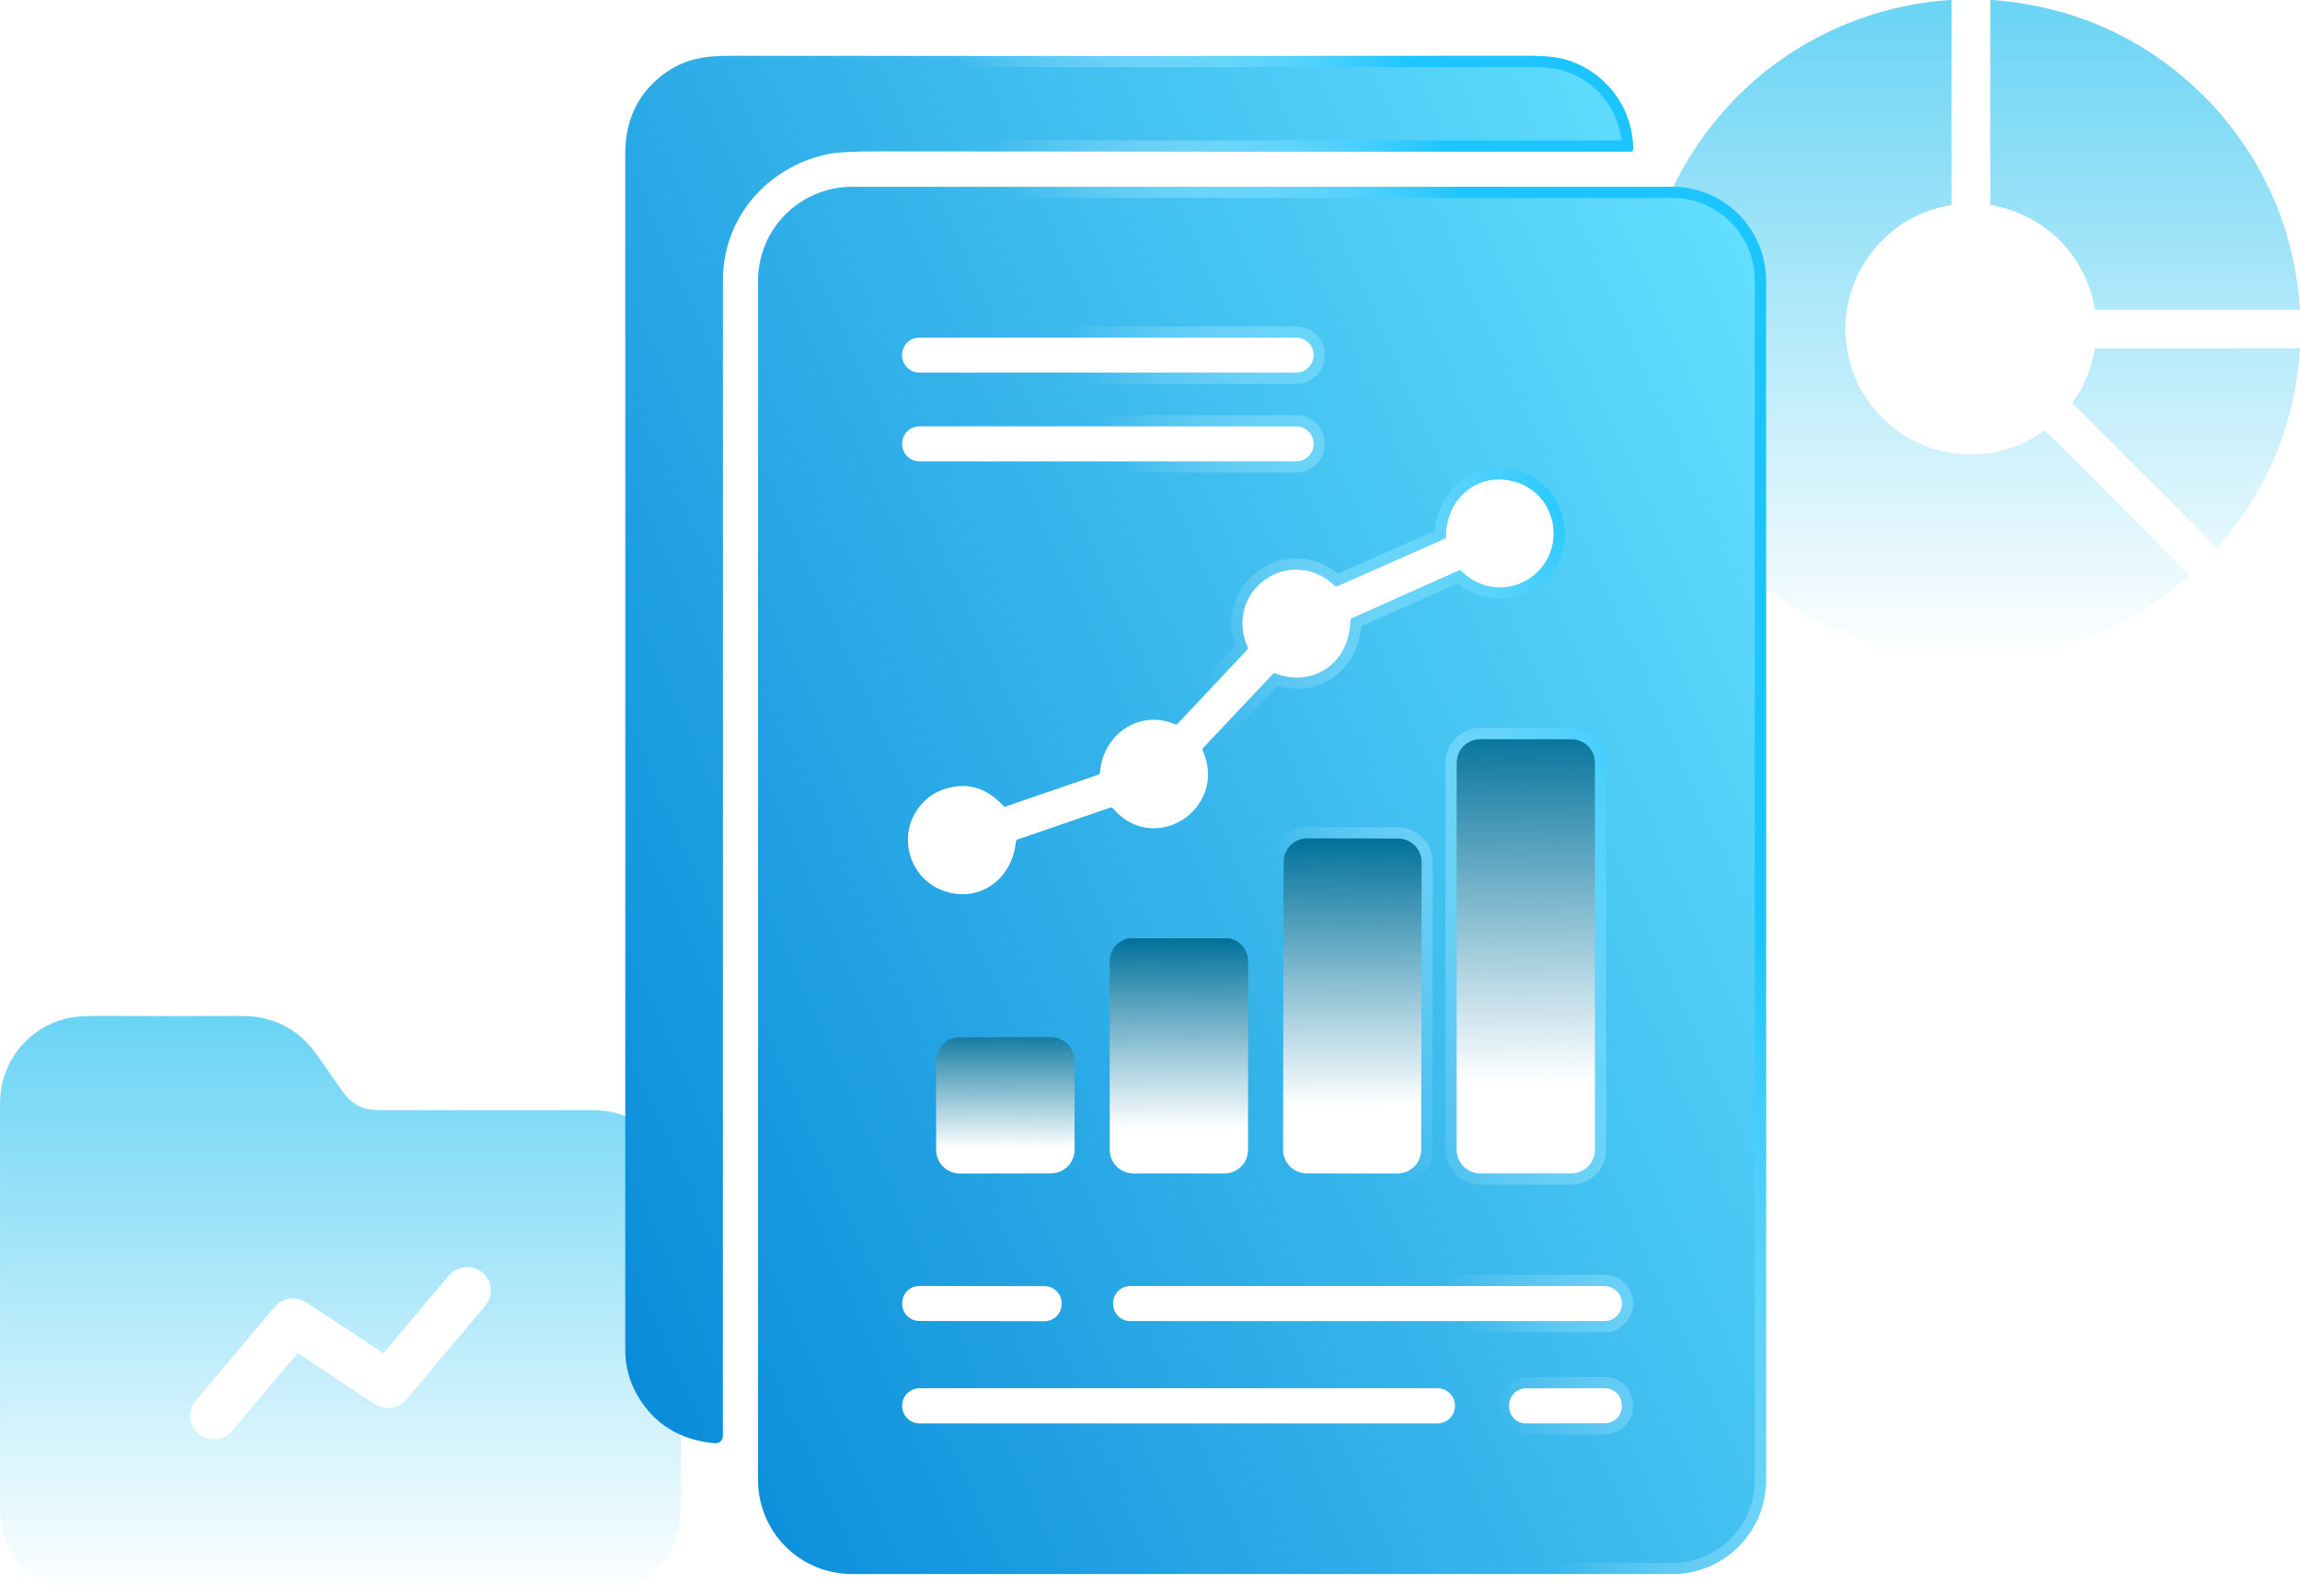
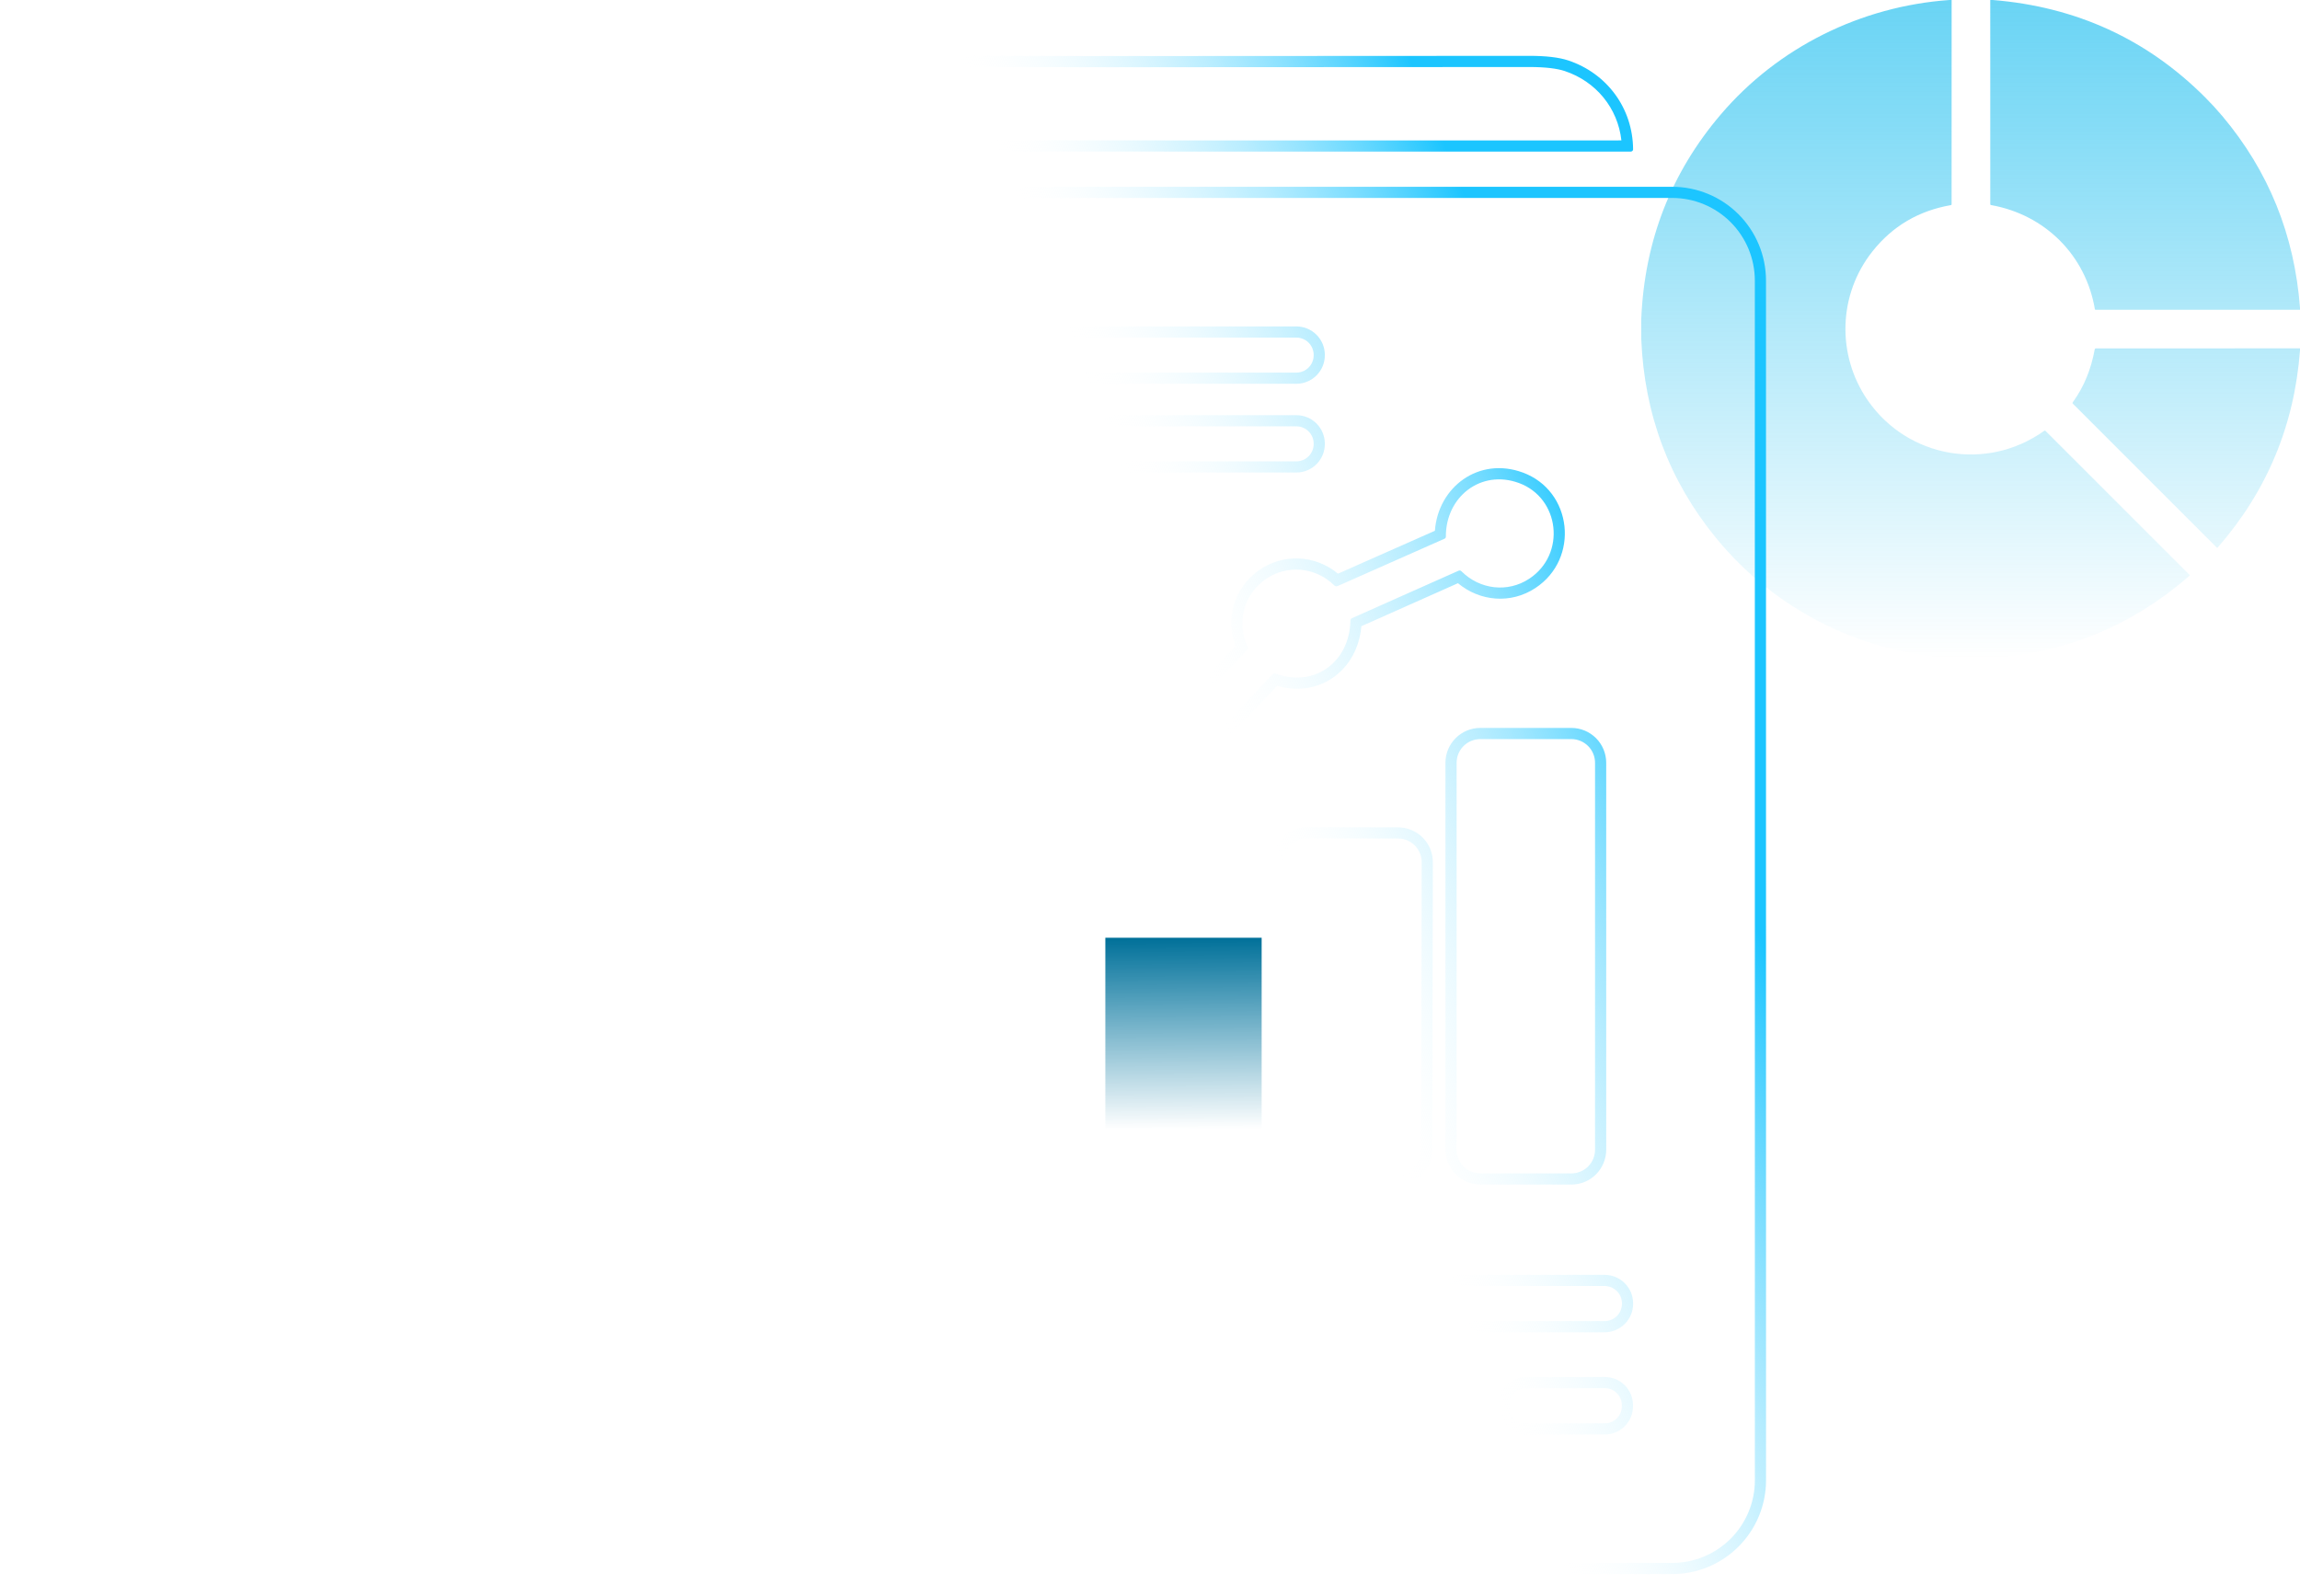
<svg xmlns="http://www.w3.org/2000/svg" width="206" height="143" viewBox="0 0 206 143" fill="none">
-   <path d="M83 92H97V106H83V92Z" fill="url(#paint0_linear_361_3643)" />
  <path d="M99 84H113V106H99V84Z" fill="url(#paint1_linear_361_3643)" />
-   <path d="M114 75H128V106H114V75Z" fill="url(#paint2_linear_361_3643)" />
-   <path d="M130 65H144V106H130V65Z" fill="url(#paint3_linear_361_3643)" />
  <path fill-rule="evenodd" clip-rule="evenodd" d="M174.603 0H174.798L174.795 18.306C174.795 18.345 174.775 18.367 174.737 18.373C171.838 18.876 169.491 20.263 167.694 22.534C164.635 26.399 164.483 31.813 167.284 35.86C170.856 41.02 177.924 42.284 183.101 38.585C183.137 38.559 183.17 38.562 183.201 38.593L196.107 51.498C196.112 51.503 196.115 51.509 196.118 51.515C196.118 51.516 196.119 51.517 196.119 51.519C196.119 51.519 196.12 51.52 196.12 51.521C196.121 51.525 196.121 51.53 196.121 51.535C196.121 51.541 196.119 51.548 196.117 51.554C196.115 51.556 196.114 51.559 196.112 51.562C196.11 51.565 196.108 51.567 196.105 51.57C190.676 56.304 184.333 58.781 177.077 59H175.656C167.07 58.699 159.078 54.767 153.707 48.201C149.505 43.064 147.27 37.117 147 30.36V28.564C147.294 21.569 149.676 15.456 154.145 10.226C159.255 4.245 166.668 0.561 174.603 0ZM178.257 0H178.491C185.965 0.61 192.301 3.515 197.499 8.714C198.046 9.262 198.565 9.828 199.057 10.413C203.194 15.333 205.508 21.056 206 27.58V27.746H187.679C187.65 27.746 187.634 27.732 187.629 27.705C186.818 22.857 183.148 19.22 178.323 18.369C178.281 18.362 178.26 18.337 178.26 18.294L178.257 0ZM206 31.383V31.204L187.712 31.207C187.658 31.207 187.625 31.233 187.615 31.286C187.296 33.045 186.681 34.608 185.635 36.056C185.625 36.069 185.62 36.086 185.621 36.102C185.623 36.119 185.63 36.135 185.642 36.147L198.548 49.053C198.553 49.058 198.559 49.062 198.565 49.065C198.572 49.067 198.579 49.069 198.586 49.068C198.593 49.068 198.6 49.066 198.607 49.063C198.613 49.06 198.619 49.056 198.624 49.051C203.034 44.001 205.493 38.112 206 31.383Z" fill="url(#paint4_linear_361_3643)" />
-   <path d="M7.733 142.992C5.803 142.993 3.807 142.179 2.412 140.838C0.802 139.291 -0.002 137.342 2.92548e-06 134.992C0.011 122.96 0.011 110.976 0.001 99.04C0 98.301 0.066 97.641 0.197 97.059C0.882 94.029 3.347 91.674 6.405 91.141C6.972 91.042 7.831 90.995 8.982 91C12.964 91.021 17.017 91.022 21.139 91.004C22.13 91 22.901 91.056 23.449 91.173C24.988 91.501 26.293 92.199 27.363 93.269C27.809 93.715 28.328 94.371 28.918 95.238C29.548 96.163 30.17 97.05 30.782 97.897C31.279 98.582 31.888 99.037 32.611 99.263C33.025 99.393 33.695 99.457 34.618 99.454C40.557 99.438 46.682 99.435 52.992 99.445C55.279 99.448 57.177 100.196 58.686 101.688C59.861 102.851 60.59 104.247 60.871 105.878C60.962 106.407 61.005 107.26 61 108.435C60.979 113.406 60.976 122.267 60.99 135.018C60.993 137.299 60.234 139.196 58.713 140.708C57.605 141.809 56.306 142.514 54.817 142.821C54.235 142.941 53.357 143.001 52.181 143C37.422 142.99 22.606 142.988 7.733 142.992ZM26.611 121.265C26.64 121.23 26.675 121.225 26.714 121.249C28.787 122.611 30.967 124.055 33.253 125.579C34.081 126.131 34.871 126.347 35.79 125.867C36.019 125.747 36.346 125.434 36.77 124.928C38.96 122.309 41.153 119.702 43.349 117.108C43.789 116.588 44.027 116.053 43.948 115.363C43.779 113.861 42.183 113.074 40.854 113.732C40.607 113.854 40.349 114.076 40.08 114.397C38.155 116.696 36.258 118.952 34.39 121.165C34.376 121.18 34.358 121.19 34.338 121.193C34.318 121.196 34.297 121.191 34.281 121.18C32.183 119.796 29.988 118.346 27.696 116.832C26.89 116.298 26.184 116.111 25.24 116.546C25.012 116.651 24.666 116.981 24.202 117.535C22.02 120.143 19.822 122.757 17.608 125.377C17.177 125.89 16.962 126.415 17.046 127.088C17.28 128.955 19.611 129.583 20.811 128.154C22.708 125.898 24.642 123.602 26.611 121.265Z" fill="url(#paint5_linear_361_3643)" />
-   <path fill-rule="evenodd" clip-rule="evenodd" d="M64.75 25.085C64.75 19.526 68.684 15.026 73.978 13.839C74.811 13.651 76.338 13.558 78.559 13.56C101.232 13.584 123.734 13.59 146.065 13.577C146.092 13.577 146.118 13.572 146.143 13.561C146.168 13.551 146.191 13.536 146.21 13.517C146.228 13.498 146.243 13.476 146.253 13.451C146.264 13.426 146.269 13.4 146.268 13.373C146.243 9.687 143.925 6.569 140.464 5.415C139.635 5.138 138.466 5.001 136.956 5.003C113.272 5.029 89.441 5.028 65.46 5C63.089 4.997 61.278 5.262 59.4 6.672C57.103 8.394 56 10.849 56 13.702C56.009 50.584 56.009 86.308 56 120.873C56 122.352 56.355 123.71 57.064 124.947C58.567 127.566 60.895 129.012 64.047 129.283C64.136 129.29 64.226 129.279 64.31 129.25C64.395 129.221 64.472 129.175 64.538 129.115C64.604 129.055 64.656 128.982 64.692 128.9C64.728 128.819 64.747 128.731 64.747 128.642C64.741 94.638 64.742 60.118 64.75 25.085ZM67.896 25.138V132.593C67.896 134.822 68.781 136.96 70.357 138.536C71.933 140.112 74.071 140.997 76.3 140.997L149.771 141C152 141 154.137 140.115 155.713 138.538C157.29 136.962 158.175 134.825 158.175 132.596L158.172 25.135C158.172 22.906 157.287 20.769 155.711 19.193C154.135 17.616 151.997 16.731 149.768 16.731L76.3 16.734C74.071 16.734 71.933 17.619 70.357 19.195C68.781 20.771 67.896 22.909 67.896 25.138ZM117.541 31.198C117.619 31.386 117.659 31.588 117.659 31.792V31.826C117.659 32.237 117.496 32.632 117.205 32.923C116.914 33.214 116.519 33.378 116.107 33.378H82.346C81.935 33.378 81.54 33.214 81.249 32.923C80.958 32.632 80.794 32.237 80.794 31.826V31.792C80.794 31.588 80.834 31.386 80.912 31.198C80.99 31.01 81.105 30.839 81.249 30.695C81.393 30.55 81.564 30.436 81.752 30.358C81.941 30.28 82.142 30.24 82.346 30.24H116.107C116.311 30.24 116.513 30.28 116.701 30.358C116.89 30.436 117.061 30.55 117.205 30.695C117.349 30.839 117.463 31.01 117.541 31.198ZM117.205 38.644C117.496 38.935 117.659 39.33 117.659 39.742V39.775C117.659 40.187 117.496 40.582 117.205 40.873C116.914 41.164 116.519 41.327 116.107 41.327H82.352C81.94 41.327 81.546 41.164 81.254 40.873C80.963 40.582 80.8 40.187 80.8 39.775V39.742C80.8 39.33 80.963 38.935 81.254 38.644C81.546 38.353 81.94 38.19 82.352 38.19H116.107C116.519 38.19 116.914 38.353 117.205 38.644ZM84.506 70.708C86.536 70.025 88.315 70.51 89.842 72.165C89.914 72.245 90.001 72.268 90.101 72.232L98.335 69.407C98.452 69.366 98.515 69.284 98.525 69.162C98.787 65.815 102.013 63.499 105.246 64.879C105.283 64.894 105.323 64.899 105.363 64.891C105.402 64.883 105.438 64.863 105.466 64.834L111.719 58.188C111.745 58.16 111.762 58.126 111.768 58.088C111.774 58.051 111.768 58.013 111.752 57.979C110.76 55.806 111.337 53.354 113.271 51.944C115.191 50.542 117.81 50.765 119.496 52.431C119.59 52.524 119.698 52.544 119.819 52.49L129.377 48.257C129.458 48.22 129.499 48.156 129.499 48.065C129.48 44.51 132.64 42.016 136.045 43.267C139.712 44.615 140.286 49.651 136.97 51.838C135.03 53.12 132.531 52.805 130.898 51.175C130.82 51.097 130.731 51.08 130.631 51.125L121.087 55.374C120.998 55.413 120.952 55.482 120.95 55.58C120.897 59.256 117.763 61.641 114.235 60.334C114.14 60.299 114.058 60.318 113.99 60.392L107.77 66.985C107.7 67.061 107.686 67.147 107.728 67.242C110.011 72.419 103.401 76.772 99.673 72.405C99.61 72.331 99.531 72.309 99.439 72.341L91.143 75.197C91.047 75.231 90.994 75.297 90.984 75.398C90.7 78.482 88.12 80.703 85.027 79.954C82.631 79.374 81.12 77.181 81.34 74.746C81.502 72.954 82.795 71.285 84.506 70.708ZM142.239 66.827C142.637 67.225 142.86 67.765 142.86 68.328V102.987C142.86 103.55 142.637 104.09 142.239 104.488C141.84 104.886 141.3 105.11 140.737 105.11H132.584C132.021 105.11 131.481 104.886 131.082 104.488C130.684 104.09 130.461 103.55 130.461 102.987V68.328C130.461 67.765 130.684 67.225 131.082 66.827C131.481 66.429 132.021 66.205 132.584 66.205H140.737C141.3 66.205 141.84 66.429 142.239 66.827ZM127.172 76.42C127.278 76.676 127.332 76.951 127.332 77.228L127.287 103.009C127.286 103.569 127.062 104.106 126.665 104.501C126.269 104.896 125.731 105.118 125.171 105.117L117.029 105.103C116.751 105.102 116.477 105.047 116.221 104.941C115.965 104.834 115.732 104.678 115.536 104.482C115.34 104.285 115.185 104.052 115.08 103.796C114.974 103.539 114.92 103.264 114.92 102.987L114.965 77.207C114.966 76.646 115.19 76.109 115.586 75.714C115.983 75.319 116.521 75.097 117.081 75.098L125.223 75.112C125.5 75.113 125.775 75.168 126.031 75.275C126.287 75.381 126.52 75.537 126.716 75.734C126.911 75.93 127.066 76.163 127.172 76.42ZM111.625 85.309C111.731 85.565 111.786 85.84 111.786 86.117L111.783 103.001C111.783 103.561 111.56 104.098 111.164 104.494C110.768 104.89 110.231 105.113 109.671 105.113L101.503 105.107C100.943 105.107 100.406 104.885 100.01 104.489C99.614 104.092 99.391 103.555 99.391 102.995L99.388 86.12C99.388 85.56 99.611 85.023 100.007 84.627C100.403 84.231 100.94 84.008 101.501 84.008L109.673 84.005C109.951 84.005 110.225 84.06 110.482 84.166C110.738 84.272 110.971 84.428 111.167 84.624C111.363 84.82 111.519 85.053 111.625 85.309ZM96.07 94.2C96.177 94.457 96.232 94.732 96.233 95.009L96.247 102.984C96.247 103.262 96.193 103.537 96.087 103.794C95.981 104.051 95.826 104.284 95.63 104.481C95.434 104.678 95.201 104.834 94.945 104.94C94.688 105.047 94.413 105.102 94.135 105.103L85.966 105.117C85.688 105.118 85.413 105.063 85.156 104.958C84.899 104.852 84.666 104.696 84.469 104.5C84.272 104.304 84.116 104.071 84.009 103.815C83.903 103.559 83.847 103.284 83.847 103.006L83.833 95.031C83.832 94.753 83.887 94.478 83.993 94.221C84.098 93.965 84.254 93.731 84.45 93.534C84.646 93.338 84.879 93.181 85.135 93.075C85.391 92.968 85.666 92.913 85.944 92.912L94.114 92.898C94.392 92.898 94.667 92.952 94.924 93.058C95.181 93.163 95.414 93.319 95.611 93.515C95.808 93.711 95.964 93.944 96.07 94.2ZM94.971 116.158C95.047 116.344 95.087 116.544 95.086 116.745L95.086 116.817C95.086 117.019 95.046 117.218 94.968 117.404C94.891 117.589 94.778 117.758 94.635 117.9C94.493 118.042 94.324 118.155 94.138 118.232C93.951 118.308 93.752 118.348 93.551 118.347L82.332 118.328C82.131 118.327 81.932 118.287 81.746 118.21C81.56 118.133 81.392 118.019 81.25 117.877C81.108 117.734 80.995 117.565 80.918 117.379C80.841 117.193 80.802 116.994 80.803 116.792L80.803 116.72C80.803 116.519 80.843 116.32 80.92 116.134C80.998 115.948 81.111 115.779 81.254 115.637C81.396 115.495 81.565 115.382 81.751 115.306C81.937 115.229 82.137 115.19 82.338 115.19L93.556 115.21C93.758 115.21 93.957 115.25 94.143 115.327C94.328 115.405 94.497 115.518 94.639 115.66C94.781 115.803 94.894 115.972 94.971 116.158ZM144.815 115.653C145.107 115.944 145.271 116.34 145.271 116.752V116.785C145.271 117.198 145.107 117.593 144.815 117.885C144.524 118.176 144.128 118.34 143.716 118.34H101.244C100.832 118.34 100.436 118.176 100.145 117.885C99.853 117.593 99.689 117.198 99.689 116.785V116.752C99.689 116.34 99.853 115.944 100.145 115.653C100.436 115.361 100.832 115.197 101.244 115.197H143.716C144.128 115.197 144.524 115.361 144.815 115.653ZM130.191 125.316C130.27 125.505 130.31 125.709 130.31 125.914V125.942C130.31 126.356 130.145 126.754 129.852 127.047C129.559 127.34 129.161 127.505 128.747 127.505H82.363C81.948 127.505 81.551 127.34 81.258 127.047C80.965 126.754 80.8 126.356 80.8 125.942V125.914C80.8 125.709 80.84 125.505 80.919 125.316C80.997 125.126 81.113 124.954 81.258 124.809C81.403 124.663 81.575 124.548 81.765 124.47C81.954 124.391 82.158 124.351 82.363 124.351H128.747C128.952 124.351 129.155 124.391 129.345 124.47C129.535 124.548 129.707 124.663 129.852 124.809C129.997 124.954 130.113 125.126 130.191 125.316ZM145.143 125.284C145.219 125.469 145.259 125.666 145.259 125.866L145.26 125.972C145.26 126.172 145.221 126.37 145.145 126.554C145.069 126.739 144.957 126.907 144.816 127.049C144.675 127.19 144.507 127.302 144.323 127.379C144.138 127.456 143.941 127.496 143.741 127.496L136.686 127.508C136.486 127.509 136.288 127.47 136.103 127.394C135.918 127.317 135.75 127.206 135.609 127.065C135.467 126.924 135.355 126.756 135.278 126.572C135.202 126.387 135.162 126.189 135.161 125.99L135.161 125.884C135.161 125.684 135.2 125.486 135.276 125.301C135.352 125.117 135.464 124.949 135.605 124.807C135.746 124.666 135.914 124.553 136.098 124.476C136.283 124.4 136.48 124.36 136.68 124.36L143.735 124.347C143.935 124.347 144.133 124.386 144.318 124.462C144.503 124.538 144.67 124.65 144.812 124.791C144.954 124.932 145.066 125.1 145.143 125.284Z" fill="url(#paint6_linear_361_3643)" />
  <path fill-rule="evenodd" clip-rule="evenodd" d="M136.956 5.003C113.272 5.029 89.441 5.028 65.46 5C63.089 4.997 61.278 5.262 59.4 6.672C57.103 8.394 56 10.849 56 13.702C56.009 50.584 56.009 86.308 56 120.873C56 122.352 56.355 123.71 57.064 124.947C58.567 127.566 60.895 129.012 64.047 129.283C64.136 129.29 64.226 129.279 64.31 129.25C64.395 129.221 64.472 129.175 64.538 129.115C64.604 129.055 64.656 128.982 64.692 128.9C64.728 128.819 64.747 128.731 64.747 128.642C64.741 94.638 64.742 60.118 64.75 25.085C64.75 19.526 68.684 15.026 73.978 13.839C74.811 13.651 76.338 13.558 78.559 13.56C101.232 13.584 123.734 13.59 146.065 13.577C146.092 13.577 146.118 13.572 146.143 13.561C146.168 13.551 146.191 13.536 146.21 13.517C146.228 13.498 146.243 13.476 146.253 13.451C146.264 13.426 146.269 13.4 146.268 13.373C146.243 9.687 143.925 6.569 140.464 5.415C139.635 5.138 138.466 5.001 136.956 5.003ZM73.76 12.863C73.759 12.863 73.759 12.863 73.758 12.863L73.978 13.839L73.76 12.863ZM63.747 128.246C61.104 127.923 59.202 126.662 57.932 124.449C57.312 123.369 57 122.184 57 120.873M78.56 12.56C100.947 12.584 123.168 12.59 145.221 12.577C144.899 9.683 142.954 7.299 140.148 6.364C139.47 6.138 138.426 6.001 136.957 6.003C113.273 6.029 89.44 6.028 65.459 6C63.178 5.997 61.625 6.251 60 7.472C57.98 8.987 57 11.132 57 13.702M76.3 17.734C74.336 17.734 72.453 18.514 71.064 19.902C69.676 21.291 68.896 23.174 68.896 25.138V132.593C68.896 134.557 69.676 136.44 71.064 137.829C72.453 139.217 74.336 139.997 76.3 139.997L149.771 140C151.735 140 153.618 139.22 155.006 137.831C156.395 136.443 157.175 134.56 157.175 132.596L157.172 25.135C157.172 23.172 156.392 21.288 155.004 19.9C153.615 18.511 151.732 17.731 149.768 17.731L76.3 17.734ZM116.701 30.358L117.084 29.434C117.394 29.562 117.675 29.75 117.912 29.988C118.149 30.224 118.337 30.506 118.465 30.815L117.541 31.198C117.463 31.01 117.349 30.839 117.205 30.695C117.061 30.55 116.89 30.436 116.701 30.358ZM81.752 30.358C81.941 30.28 82.142 30.24 82.346 30.24H116.107C116.311 30.24 116.513 30.28 116.701 30.358L117.084 29.434C116.774 29.306 116.443 29.24 116.107 29.24H82.346C82.011 29.24 81.679 29.306 81.37 29.434C81.06 29.562 80.779 29.75 80.542 29.988C80.305 30.224 80.117 30.506 79.989 30.815C79.86 31.125 79.794 31.457 79.794 31.792V31.826C79.794 32.502 80.063 33.151 80.542 33.63C81.02 34.109 81.669 34.378 82.346 34.378H116.107C116.784 34.378 117.433 34.109 117.912 33.63C118.391 33.151 118.659 32.502 118.659 31.826V31.792C118.659 31.457 118.593 31.125 118.465 30.815L117.541 31.198C117.619 31.386 117.659 31.588 117.659 31.792V31.826C117.659 32.237 117.496 32.632 117.205 32.923C116.914 33.214 116.519 33.378 116.107 33.378H82.346C81.935 33.378 81.54 33.214 81.249 32.923C80.958 32.632 80.794 32.237 80.794 31.826V31.792C80.794 31.588 80.834 31.386 80.912 31.198C80.99 31.01 81.105 30.839 81.249 30.695C81.393 30.55 81.564 30.436 81.752 30.358ZM84.187 69.76C85.359 69.366 86.516 69.292 87.626 69.595C88.587 69.857 89.453 70.385 90.229 71.131L97.583 68.608C98.124 65.096 101.511 62.589 105.105 63.759L110.634 57.882C109.76 55.427 110.498 52.729 112.681 51.136C114.871 49.538 117.807 49.691 119.835 51.389L128.517 47.545C128.798 43.64 132.435 40.875 136.39 42.328C140.842 43.966 141.507 50.042 137.521 52.672C135.319 54.128 132.532 53.875 130.583 52.241L121.926 56.095C121.769 58.004 120.872 59.628 119.482 60.635C118.086 61.648 116.265 61.981 114.381 61.435L108.833 67.316C109.867 70.222 108.581 72.89 106.499 74.241C104.412 75.595 101.475 75.658 99.28 73.453L91.916 75.989C91.36 79.329 88.397 81.799 84.791 80.925C81.897 80.225 80.081 77.568 80.344 74.656C80.541 72.477 82.094 70.466 84.187 69.76ZM81.34 74.746C81.12 77.181 82.631 79.374 85.027 79.954C88.12 80.703 90.7 78.482 90.984 75.398C90.994 75.297 91.047 75.231 91.143 75.197L99.439 72.341C99.531 72.309 99.61 72.331 99.673 72.405C103.401 76.772 110.011 72.419 107.728 67.242C107.686 67.147 107.7 67.061 107.77 66.985L113.99 60.392C114.058 60.318 114.14 60.299 114.235 60.334C117.763 61.641 120.897 59.256 120.95 55.58C120.952 55.482 120.998 55.413 121.087 55.374L130.631 51.125C130.731 51.08 130.82 51.097 130.898 51.175C132.531 52.805 135.03 53.12 136.97 51.838C140.286 49.651 139.712 44.615 136.045 43.267C132.64 42.016 129.48 44.51 129.499 48.065C129.499 48.156 129.458 48.22 129.377 48.257L119.819 52.49C119.698 52.544 119.59 52.524 119.496 52.431C117.81 50.765 115.191 50.542 113.271 51.944C111.337 53.354 110.76 55.806 111.752 57.979C111.768 58.013 111.774 58.051 111.768 58.088C111.762 58.126 111.745 58.16 111.719 58.188L105.466 64.834C105.438 64.863 105.402 64.883 105.363 64.891C105.323 64.899 105.283 64.894 105.246 64.879C102.013 63.499 98.787 65.815 98.525 69.162C98.515 69.284 98.452 69.366 98.335 69.407L90.101 72.232C90.001 72.268 89.914 72.245 89.842 72.165C88.315 70.51 86.536 70.025 84.506 70.708C82.795 71.285 81.502 72.954 81.34 74.746ZM121.488 56.29L121.494 56.288C121.492 56.288 121.49 56.289 121.488 56.29ZM130.191 51.882C130.191 51.882 130.191 51.882 130.191 51.882ZM113.886 61.271L113.888 61.272ZM112.786 86.118L112.783 103.001C112.783 103.001 112.783 103.001 112.783 103.001C112.783 103.826 112.455 104.618 111.871 105.201C111.288 105.785 110.496 106.113 109.671 106.113L101.503 106.107C101.503 106.107 101.504 106.107 101.503 106.107C100.678 106.107 99.886 105.779 99.303 105.196C98.719 104.612 98.391 103.821 98.391 102.995C98.391 102.995 98.391 102.995 98.391 102.995L98.388 86.12C98.388 85.295 98.716 84.503 99.3 83.919C99.884 83.336 100.675 83.008 101.5 83.008C101.5 83.008 101.5 83.008 101.5 83.008L109.673 83.005C110.082 83.005 110.487 83.086 110.864 83.242L110.482 84.166C110.225 84.06 109.951 84.005 109.673 84.005L101.501 84.008C100.94 84.008 100.403 84.231 100.007 84.627C99.611 85.023 99.388 85.56 99.388 86.12L99.391 102.995C99.391 103.555 99.614 104.092 100.01 104.489C100.406 104.885 100.943 105.107 101.503 105.107L109.671 105.113C110.231 105.113 110.768 104.89 111.164 104.494C111.56 104.098 111.783 103.561 111.783 103.001L111.786 86.117C111.786 85.84 111.731 85.565 111.625 85.309C111.519 85.053 111.363 84.82 111.167 84.624L111.874 83.917C112.163 84.206 112.392 84.549 112.549 84.926C112.705 85.304 112.786 85.709 112.786 86.118ZM111.167 84.624L111.874 83.917C111.585 83.628 111.242 83.398 110.864 83.242L110.482 84.166C110.738 84.272 110.971 84.428 111.167 84.624ZM96.338 105.187C96.049 105.476 95.707 105.706 95.329 105.864C94.951 106.021 94.546 106.102 94.137 106.103L85.967 106.117C85.558 106.118 85.153 106.038 84.775 105.882C84.397 105.726 84.053 105.497 83.763 105.209C83.473 104.92 83.243 104.577 83.086 104.199C82.929 103.822 82.848 103.417 82.847 103.008L82.833 95.033C82.832 94.624 82.912 94.219 83.068 93.84C83.224 93.462 83.453 93.118 83.742 92.829C84.03 92.539 84.373 92.309 84.751 92.152C85.129 91.994 85.533 91.913 85.942 91.912L94.112 91.898C94.522 91.897 94.927 91.977 95.305 92.133C95.683 92.289 96.027 92.518 96.317 92.807C96.606 93.095 96.836 93.438 96.994 93.816C97.151 94.194 97.232 94.599 97.233 95.008L97.247 102.982C97.247 103.392 97.168 103.797 97.012 104.175C96.856 104.553 96.627 104.897 96.338 105.187ZM85.156 104.958C85.413 105.063 85.688 105.118 85.966 105.117L94.135 105.103C94.413 105.102 94.688 105.047 94.945 104.94C95.201 104.834 95.434 104.678 95.63 104.481C95.826 104.284 95.981 104.051 96.087 103.794C96.193 103.537 96.247 103.262 96.247 102.984L96.233 95.009C96.232 94.732 96.177 94.457 96.07 94.2C95.964 93.944 95.808 93.711 95.611 93.515C95.414 93.319 95.181 93.163 94.924 93.058C94.667 92.952 94.392 92.898 94.114 92.898L85.944 92.912C85.666 92.913 85.391 92.968 85.135 93.075C84.879 93.181 84.646 93.338 84.45 93.534C84.254 93.731 84.098 93.965 83.993 94.221C83.887 94.478 83.832 94.753 83.833 95.031L83.847 103.006C83.847 103.284 83.903 103.559 84.009 103.815C84.116 104.071 84.272 104.304 84.469 104.5C84.666 104.696 84.899 104.852 85.156 104.958ZM90.583 71.494L90.577 71.487C90.579 71.49 90.581 71.492 90.583 71.494ZM116.221 104.941C115.965 104.834 115.732 104.678 115.536 104.482C115.34 104.285 115.185 104.052 115.08 103.796C114.974 103.539 114.92 103.264 114.92 102.987L114.965 77.207C114.966 76.646 115.19 76.109 115.586 75.714C115.983 75.319 116.521 75.097 117.081 75.098L125.223 75.112C125.5 75.113 125.775 75.168 126.031 75.275C126.287 75.381 126.52 75.537 126.716 75.734C126.911 75.93 127.066 76.163 127.172 76.42C127.278 76.676 127.332 76.951 127.332 77.228L127.287 103.009C127.286 103.569 127.062 104.106 126.665 104.501C126.269 104.896 125.731 105.118 125.171 105.117L117.029 105.103C116.751 105.102 116.477 105.047 116.221 104.941ZM96.086 116.747L96.086 116.819C96.086 116.819 96.086 116.819 96.086 116.819C96.085 117.152 96.019 117.481 95.892 117.788C95.764 118.095 95.577 118.374 95.341 118.609L94.635 117.9C94.778 117.758 94.891 117.589 94.968 117.404C95.046 117.218 95.086 117.019 95.086 116.817L95.086 116.745C95.087 116.544 95.047 116.344 94.971 116.158C94.894 115.972 94.781 115.803 94.639 115.66L95.348 114.955C95.582 115.19 95.768 115.47 95.895 115.777C96.022 116.085 96.087 116.414 96.086 116.747ZM94.143 115.327C94.328 115.405 94.497 115.518 94.639 115.66L95.348 114.955C95.113 114.719 94.834 114.532 94.527 114.404C94.22 114.276 93.891 114.21 93.558 114.21L82.34 114.19C82.007 114.19 81.678 114.254 81.37 114.381C81.063 114.508 80.783 114.694 80.548 114.929C80.312 115.164 80.125 115.442 79.997 115.749C79.869 116.056 79.803 116.386 79.803 116.718C79.803 116.718 79.803 116.718 79.803 116.718L79.803 116.791C79.802 117.123 79.867 117.453 79.994 117.76C80.12 118.068 80.306 118.347 80.541 118.583C80.776 118.818 81.055 119.005 81.362 119.133C81.669 119.261 81.998 119.327 82.331 119.328L93.549 119.347C93.882 119.348 94.211 119.283 94.519 119.156C94.826 119.029 95.106 118.843 95.341 118.609L94.635 117.9C94.493 118.042 94.324 118.155 94.138 118.232C93.951 118.308 93.752 118.348 93.551 118.347L82.332 118.328C82.131 118.327 81.932 118.287 81.746 118.21C81.56 118.133 81.392 118.019 81.25 117.877C81.108 117.734 80.995 117.565 80.918 117.379C80.841 117.193 80.802 116.994 80.803 116.792L80.803 116.72C80.803 116.519 80.843 116.32 80.92 116.134C80.998 115.948 81.111 115.779 81.254 115.637C81.396 115.495 81.565 115.382 81.751 115.306C81.937 115.229 82.137 115.19 82.338 115.19L93.556 115.21C93.758 115.21 93.957 115.25 94.143 115.327ZM80.551 124.101C80.789 123.863 81.071 123.675 81.382 123.546C81.693 123.417 82.026 123.351 82.363 123.351H128.747C129.083 123.351 129.417 123.417 129.728 123.546C130.039 123.675 130.321 123.863 130.559 124.101C130.797 124.339 130.986 124.622 131.115 124.933C131.244 125.244 131.31 125.577 131.31 125.914V125.942C131.31 126.622 131.04 127.274 130.559 127.754C130.079 128.235 129.427 128.505 128.747 128.505H82.363C81.683 128.505 81.031 128.235 80.551 127.754C80.07 127.274 79.8 126.622 79.8 125.942V125.914C79.8 125.577 79.866 125.244 79.995 124.933C80.124 124.622 80.313 124.339 80.551 124.101ZM130.191 125.316C130.113 125.126 129.997 124.954 129.852 124.809C129.707 124.663 129.535 124.548 129.345 124.47C129.155 124.391 128.952 124.351 128.747 124.351H82.363C82.158 124.351 81.954 124.391 81.765 124.47C81.575 124.548 81.403 124.663 81.258 124.809C81.113 124.954 80.997 125.126 80.919 125.316C80.84 125.505 80.8 125.709 80.8 125.914V125.942C80.8 126.356 80.965 126.754 81.258 127.047C81.551 127.34 81.948 127.505 82.363 127.505H128.747C129.161 127.505 129.559 127.34 129.852 127.047C130.145 126.754 130.31 126.356 130.31 125.942V125.914C130.31 125.709 130.27 125.505 130.191 125.316ZM100.145 115.653C99.853 115.944 99.689 116.34 99.689 116.752V116.785C99.689 117.198 99.853 117.593 100.145 117.885C100.436 118.176 100.832 118.34 101.244 118.34H143.716C144.128 118.34 144.524 118.176 144.815 117.885C145.107 117.593 145.271 117.198 145.271 116.785V116.752C145.271 116.34 145.107 115.944 144.815 115.653C144.524 115.361 144.128 115.197 143.716 115.197H101.244C100.832 115.197 100.436 115.361 100.145 115.653ZM144.816 127.049C144.675 127.19 144.507 127.302 144.323 127.379C144.138 127.456 143.941 127.496 143.741 127.496L136.686 127.508C136.486 127.509 136.288 127.47 136.103 127.394C135.918 127.317 135.75 127.206 135.609 127.065C135.467 126.924 135.355 126.756 135.278 126.572C135.202 126.387 135.162 126.189 135.161 125.99L135.161 125.884C135.161 125.684 135.2 125.486 135.276 125.301C135.352 125.117 135.464 124.949 135.605 124.807C135.746 124.666 135.914 124.553 136.098 124.476C136.283 124.4 136.48 124.36 136.68 124.36L143.735 124.347C143.935 124.347 144.133 124.386 144.318 124.462C144.503 124.538 144.67 124.65 144.812 124.791C144.954 124.932 145.066 125.1 145.143 125.284C145.219 125.469 145.259 125.666 145.259 125.866L145.26 125.972C145.26 126.172 145.221 126.37 145.145 126.554C145.069 126.739 144.957 126.907 144.816 127.049ZM134.161 125.991L134.161 125.886C134.161 125.554 134.225 125.226 134.352 124.92C134.478 124.614 134.663 124.336 134.897 124.101C135.13 123.867 135.408 123.68 135.714 123.553C136.019 123.426 136.347 123.36 136.678 123.36L143.734 123.347C144.065 123.347 144.393 123.411 144.699 123.538C145.005 123.664 145.283 123.849 145.518 124.083C145.752 124.316 145.939 124.594 146.066 124.9C146.193 125.205 146.259 125.533 146.259 125.864L146.26 125.97C146.26 126.301 146.196 126.629 146.069 126.935C145.943 127.242 145.758 127.52 145.524 127.754C145.291 127.989 145.013 128.175 144.707 128.302C144.402 128.43 144.074 128.495 143.743 128.496L136.687 128.508C136.356 128.509 136.028 128.444 135.722 128.318C135.416 128.192 135.138 128.007 134.903 127.773C134.669 127.539 134.482 127.262 134.355 126.956C134.228 126.65 134.162 126.322 134.161 125.991C134.161 125.991 134.161 125.991 134.161 125.991ZM78.56 12.56C76.347 12.558 74.715 12.648 73.76 12.863ZM57 120.873C57.009 86.308 57.009 50.584 57 13.702ZM76.3 16.734C74.071 16.734 71.933 17.619 70.357 19.195C68.781 20.771 67.896 22.909 67.896 25.138V132.593C67.896 134.822 68.781 136.96 70.357 138.536C71.933 140.112 74.071 140.997 76.3 140.997L149.771 141C152 141 154.137 140.115 155.713 138.538C157.29 136.962 158.175 134.825 158.175 132.596L158.172 25.135C158.172 22.906 157.287 20.769 155.711 19.193C154.135 17.616 151.997 16.731 149.768 16.731L76.3 16.734ZM117.912 37.937C118.391 38.416 118.659 39.065 118.659 39.742V39.775C118.659 40.452 118.391 41.101 117.912 41.58C117.433 42.059 116.784 42.327 116.107 42.327H82.352C81.675 42.327 81.026 42.059 80.547 41.58C80.069 41.101 79.8 40.452 79.8 39.775V39.742C79.8 39.065 80.069 38.416 80.547 37.937C81.026 37.459 81.675 37.19 82.352 37.19H116.107C116.784 37.19 117.433 37.459 117.912 37.937ZM142.946 66.12C143.531 66.706 143.86 67.5 143.86 68.328V102.987C143.86 103.815 143.531 104.609 142.946 105.195C142.36 105.781 141.565 106.11 140.737 106.11H132.584C131.756 106.11 130.961 105.781 130.375 105.195C129.79 104.609 129.461 103.815 129.461 102.987V68.328C129.461 67.5 129.79 66.706 130.375 66.12C130.961 65.534 131.756 65.205 132.584 65.205H140.737C141.565 65.205 142.36 65.534 142.946 66.12ZM128.097 76.038C128.252 76.416 128.332 76.821 128.332 77.23L128.287 103.01C128.285 103.836 127.956 104.627 127.371 105.209C126.787 105.792 125.994 106.119 125.169 106.117L117.027 106.103C116.618 106.102 116.214 106.021 115.836 105.864C115.459 105.707 115.116 105.477 114.828 105.188C114.539 104.898 114.311 104.555 114.155 104.177C113.999 103.799 113.919 103.394 113.92 102.985L113.965 77.205C113.967 76.379 114.296 75.588 114.881 75.006C115.465 74.423 116.257 74.097 117.083 74.098L125.225 74.112C125.634 74.113 126.038 74.194 126.415 74.351C126.793 74.508 127.135 74.738 127.424 75.028C127.712 75.317 127.941 75.661 128.097 76.038ZM145.522 114.945C146.002 115.425 146.271 116.074 146.271 116.752V116.785C146.271 117.463 146.002 118.113 145.522 118.592C145.043 119.071 144.393 119.34 143.716 119.34H101.244C100.567 119.34 99.917 119.071 99.438 118.592C98.959 118.113 98.689 117.463 98.689 116.785V116.752C98.689 116.074 98.959 115.425 99.438 114.945C99.917 114.466 100.567 114.197 101.244 114.197H143.716C144.393 114.197 145.043 114.466 145.522 114.945ZM117.659 39.742C117.659 39.33 117.496 38.935 117.205 38.644C116.914 38.353 116.519 38.19 116.107 38.19H82.352C81.94 38.19 81.546 38.353 81.254 38.644C80.963 38.935 80.8 39.33 80.8 39.742V39.775C80.8 40.187 80.963 40.582 81.254 40.873C81.546 41.164 81.94 41.327 82.352 41.327H116.107C116.519 41.327 116.914 41.164 117.205 40.873C117.496 40.582 117.659 40.187 117.659 39.775V39.742ZM142.86 68.328C142.86 67.765 142.637 67.225 142.239 66.827C141.84 66.429 141.3 66.205 140.737 66.205H132.584C132.021 66.205 131.481 66.429 131.082 66.827C130.684 67.225 130.461 67.765 130.461 68.328V102.987C130.461 103.55 130.684 104.09 131.082 104.488C131.481 104.886 132.021 105.11 132.584 105.11H140.737C141.3 105.11 141.84 104.886 142.239 104.488C142.637 104.09 142.86 103.55 142.86 102.987V68.328Z" fill="url(#paint7_linear_361_3643)" />
  <defs>
    <linearGradient id="paint0_linear_361_3643" x1="90" y1="92" x2="90.026" y2="102.906" gradientUnits="userSpaceOnUse">
      <stop stop-color="#007099" />
      <stop offset="1" stop-color="#0075A0" stop-opacity="0" />
    </linearGradient>
    <linearGradient id="paint1_linear_361_3643" x1="106" y1="84" x2="106.064" y2="101.138" gradientUnits="userSpaceOnUse">
      <stop stop-color="#007099" />
      <stop offset="1" stop-color="#0075A0" stop-opacity="0" />
    </linearGradient>
    <linearGradient id="paint2_linear_361_3643" x1="121" y1="75" x2="121.128" y2="99.148" gradientUnits="userSpaceOnUse">
      <stop stop-color="#007099" />
      <stop offset="1" stop-color="#0075A0" stop-opacity="0" />
    </linearGradient>
    <linearGradient id="paint3_linear_361_3643" x1="137" y1="65" x2="137.224" y2="96.938" gradientUnits="userSpaceOnUse">
      <stop stop-color="#007099" />
      <stop offset="1" stop-color="#0075A0" stop-opacity="0" />
    </linearGradient>
    <linearGradient id="paint4_linear_361_3643" x1="176.5" y1="0" x2="176.5" y2="59" gradientUnits="userSpaceOnUse">
      <stop stop-color="#01B6ED" stop-opacity="0.59" />
      <stop offset="1" stop-color="#01B6ED" stop-opacity="0" />
    </linearGradient>
    <linearGradient id="paint5_linear_361_3643" x1="30.5" y1="91" x2="30.5" y2="143" gradientUnits="userSpaceOnUse">
      <stop stop-color="#01B6ED" stop-opacity="0.59" />
      <stop offset="1" stop-color="#01B6ED" stop-opacity="0" />
    </linearGradient>
    <linearGradient id="paint6_linear_361_3643" x1="158.175" y1="15.686" x2="18.641" y2="77.875" gradientUnits="userSpaceOnUse">
      <stop stop-color="#65E1FF" />
      <stop offset="1" stop-color="#0082D5" />
    </linearGradient>
    <linearGradient id="paint7_linear_361_3643" x1="133.916" y1="24.354" x2="98.775" y2="38.373" gradientUnits="userSpaceOnUse">
      <stop stop-color="#1CC5FF" />
      <stop offset="1" stop-color="white" stop-opacity="0" />
    </linearGradient>
  </defs>
</svg>